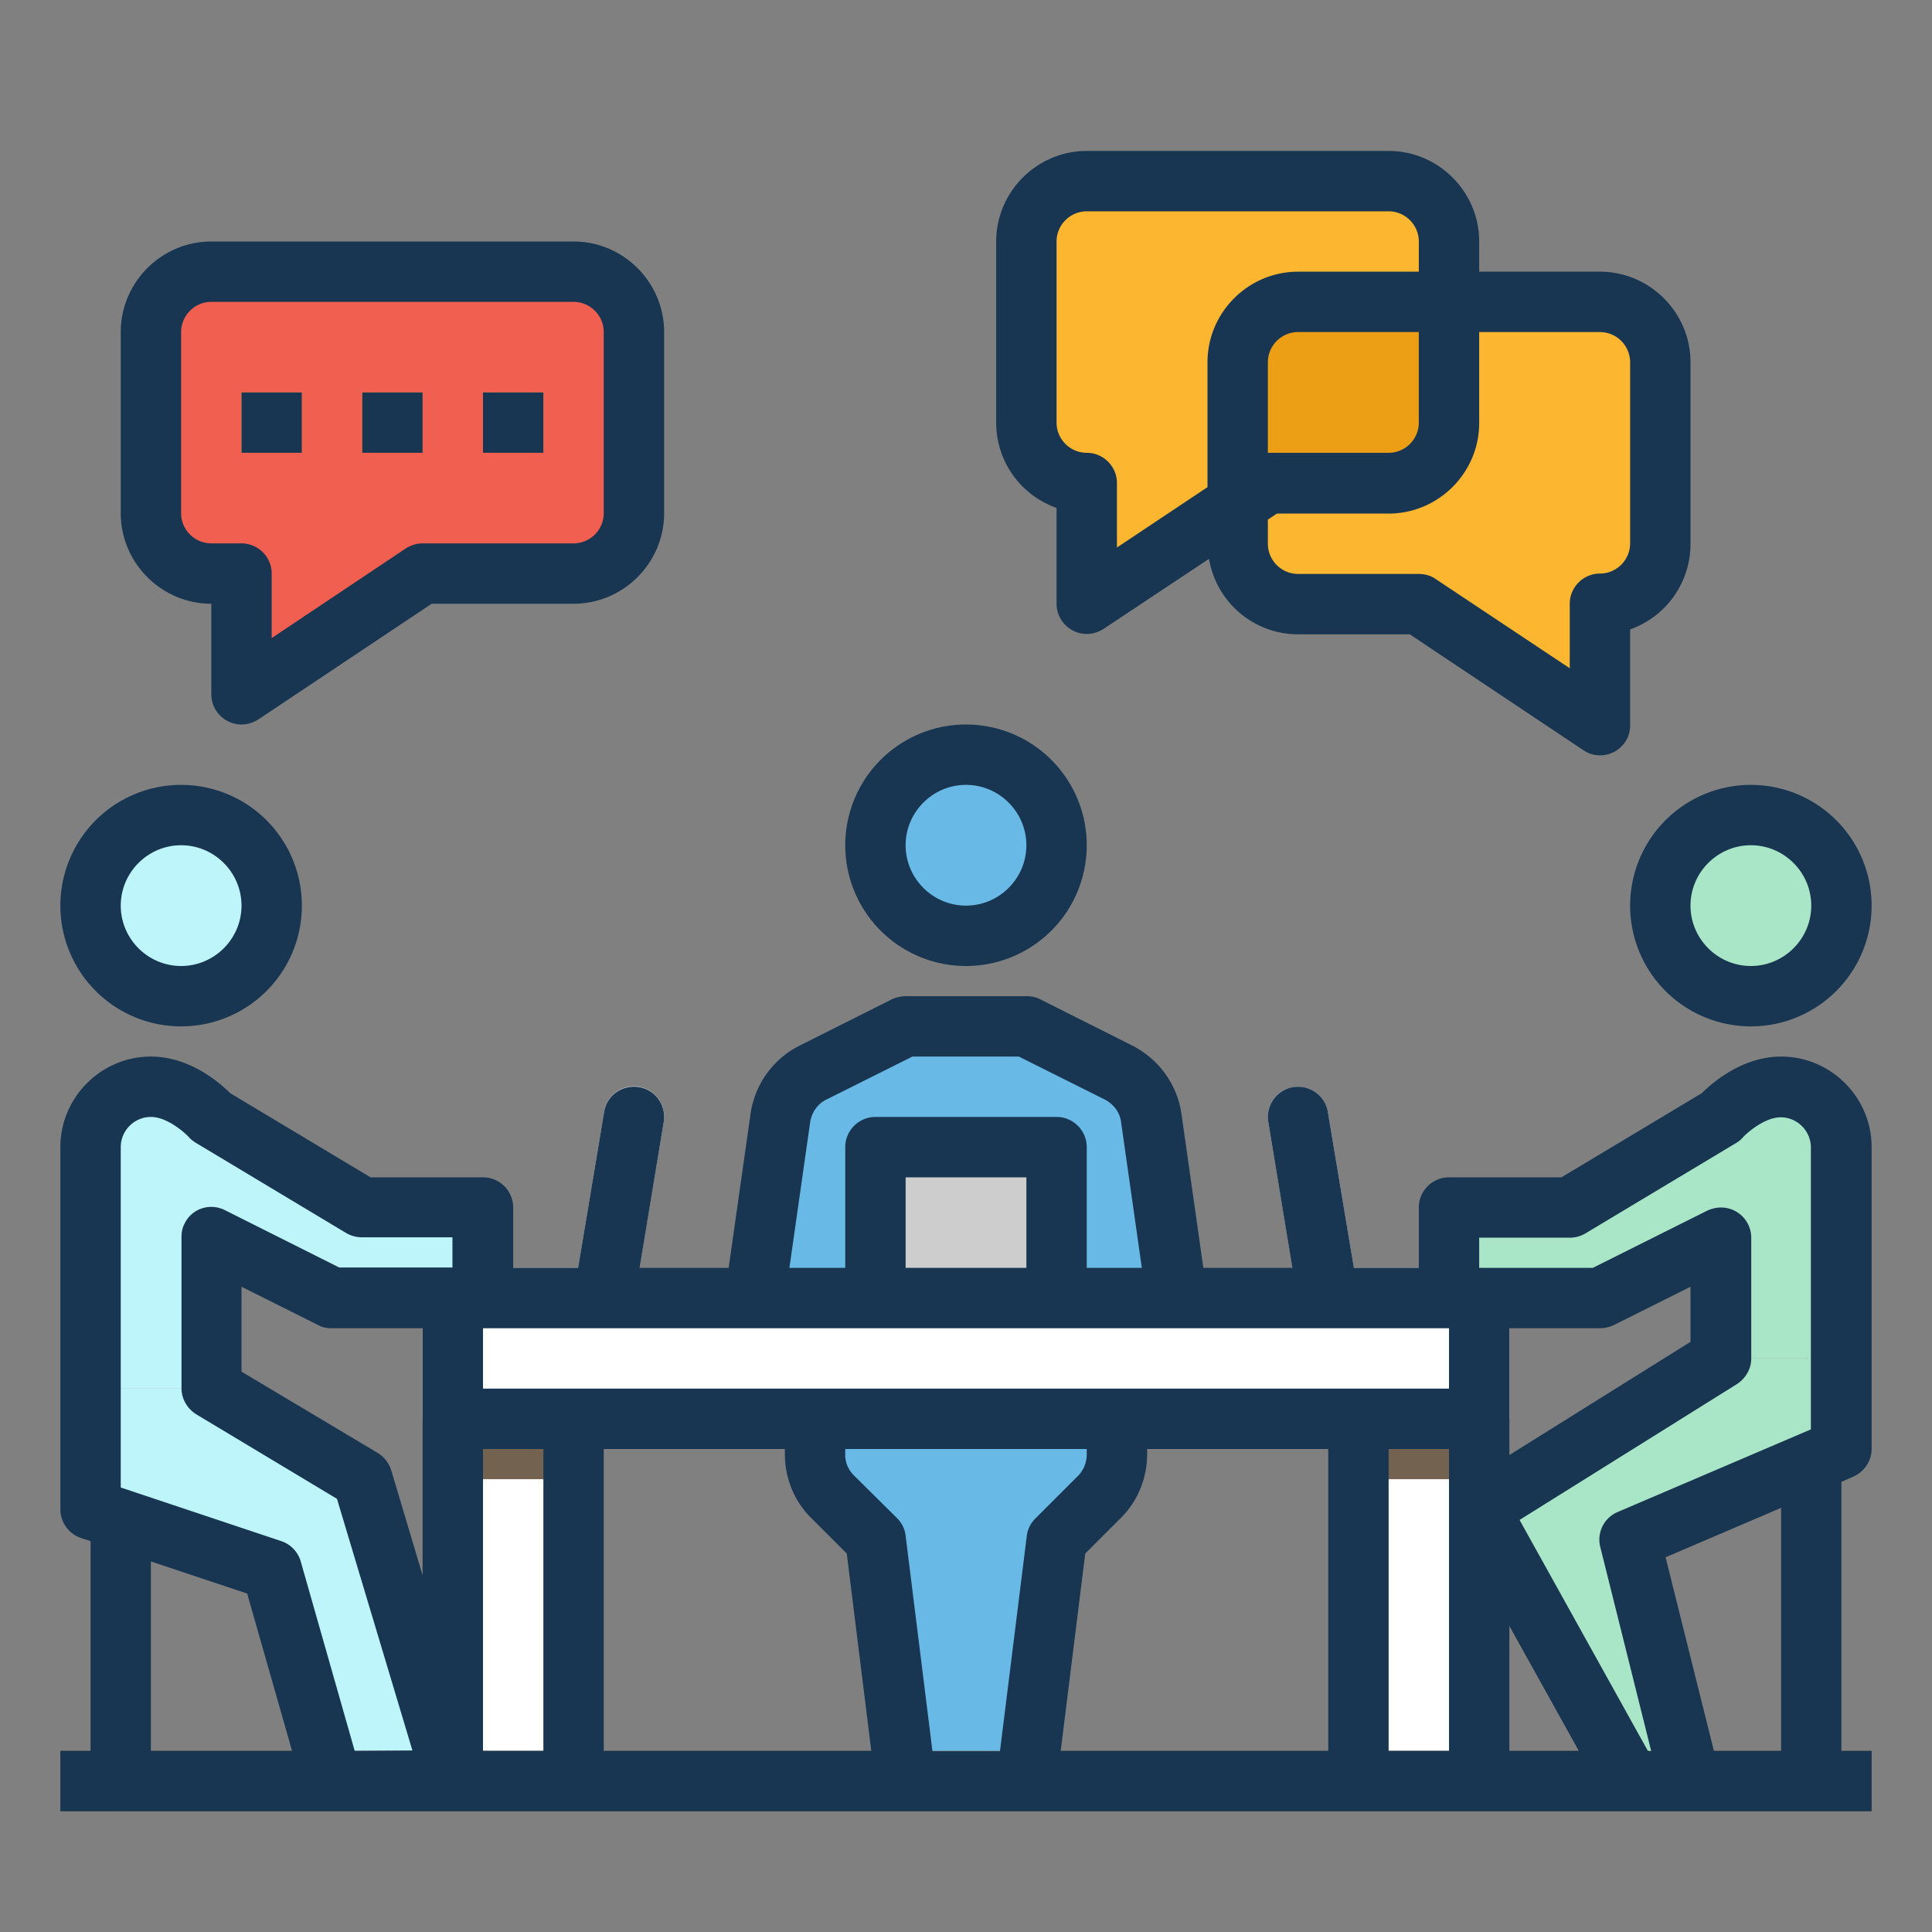
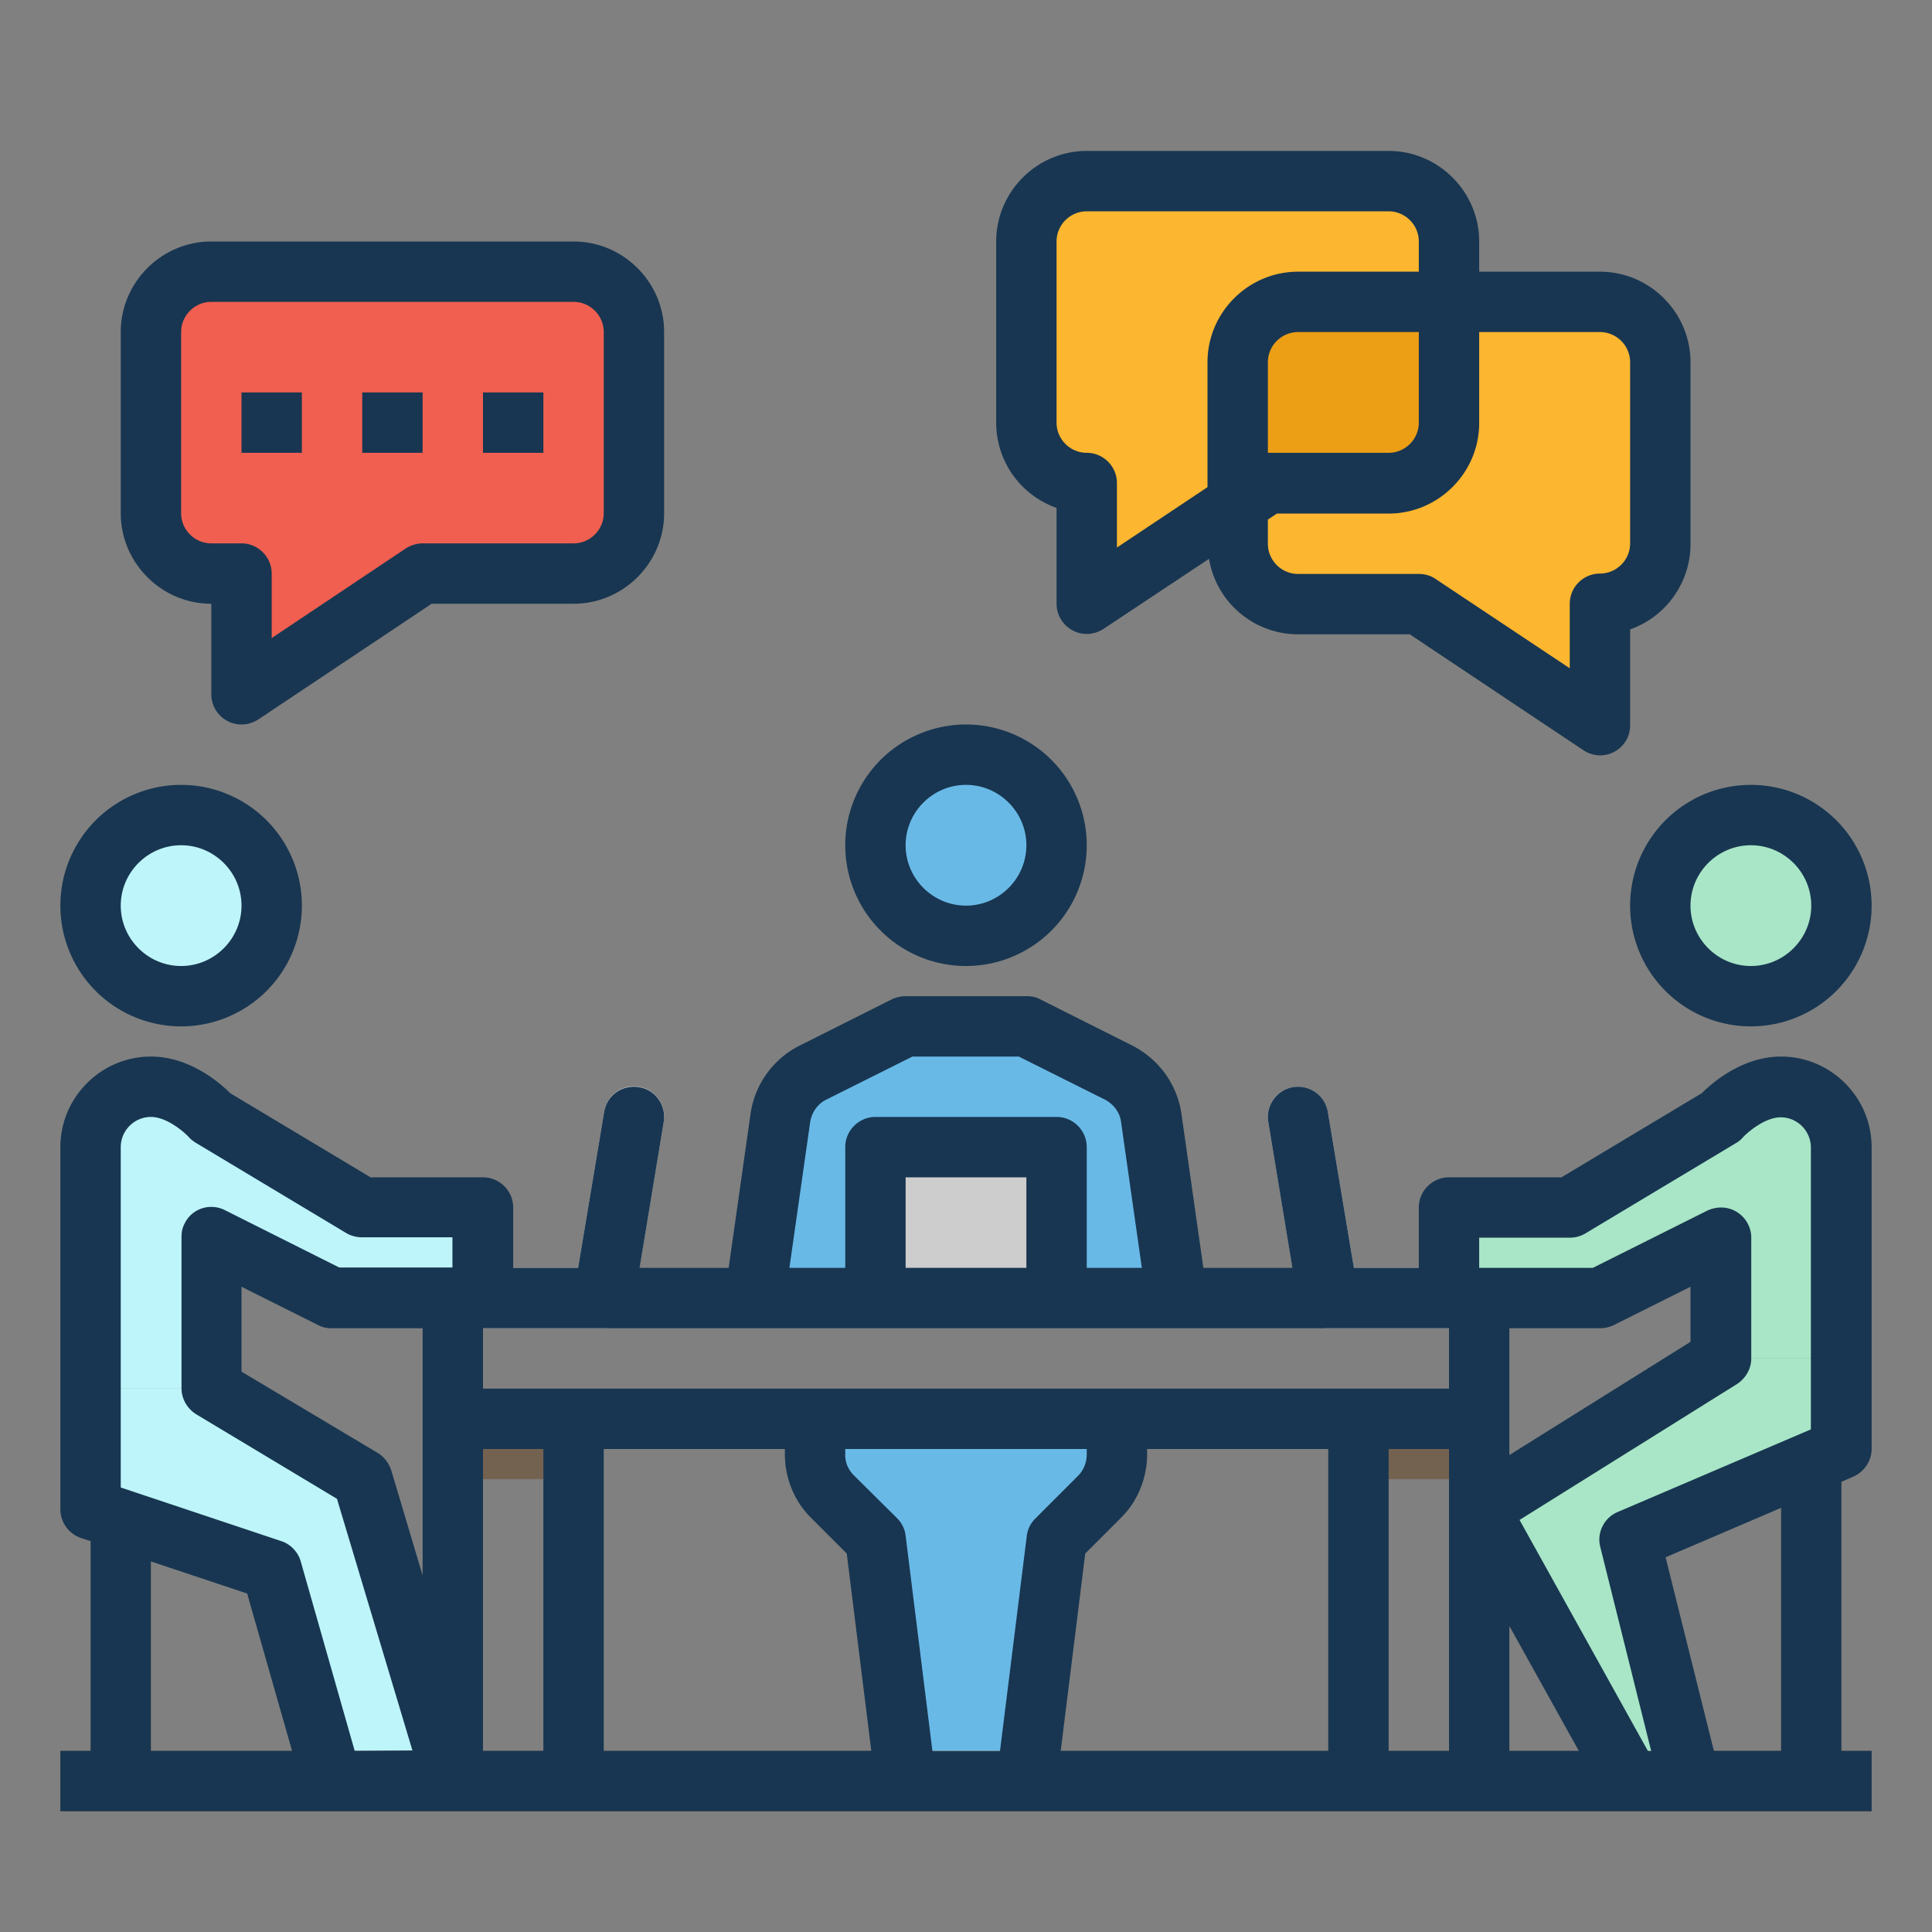
<svg xmlns="http://www.w3.org/2000/svg" xmlns:xlink="http://www.w3.org/1999/xlink" viewBox="0 0 512 512">
  <rect x="0" y="0" width="512" height="512" fill="#808080" stroke="none" />
  <path d="M480 480c-4.4 0-8-3.6-8-8v-88c0-4.4 3.6-8 8-8s8 3.6 8 8v88c0 4.4-3.6 8-8 8z" fill="#a98e72" />
  <path d="M240 272l-24.5 12.3c-4.7 2.3-7.9 6.9-8.7 12L200 344h112l-6.8-47.7c-.7-5.2-4-9.7-8.7-12L272 272h-32z" fill="#69b9e7" />
  <path d="M32 480c-4.4 0-8-3.6-8-8v-72c0-4.4 3.6-8 8-8s8 3.6 8 8v72c0 4.4-3.6 8-8 8z" fill="#a98e72" />
-   <path d="M120 376h32v96h-32v-96zm240 0h32v96h-32v-96z" fill="#fff" />
  <path d="M120 376h32v16h-32v-16zm240 0h32v16h-32v-16z" fill="#746250" />
  <path d="M232,304h48v40h-48V304z" fill="#cdcdcd" />
  <path d="M456,360l-64,40l40,72h16l-16-64l56-24v-24H456z" fill="#a8e6c7" />
  <path d="M392 352h-40c-3.9 0-7.2-2.8-7.9-6.7l-8-48c-.7-4.4 2.2-8.5 6.6-9.2 4.3-.7 8.5 2.2 9.2 6.6l6.9 41.3H392c4.4 0 8 3.6 8 8s-3.6 8-8 8h0zm-272 0h40c3.9 0 7.2-2.8 7.9-6.7l8-48c.8-4.3-2.1-8.5-6.5-9.3-4.3-.8-8.5 2.1-9.3 6.5v.2l-6.9 41.3H120c-4.4 0-8 3.6-8 8s3.6 8 8 8h0z" fill="#d9d9d9" />
  <path d="M56 368l40 24 24 80H88l-16-56-48-16v-32h32zm-9.7-77.8L96 320h32v24H88l-32-16-9.7-37.8z" fill="#bef5fa" />
  <path d="M272,472h-32l-8-64l-11.3-11.3c-3-3-4.7-7.1-4.7-11.3V376h80v9.4c0,4.2-1.7,8.3-4.7,11.3L280,408L272,472z" fill="#69b9e7" />
  <path d="M368 48h-80c-8.8 0-16 7.2-16 16v48c0 8.8 7.2 16 16 16v32l48-32h32c8.8 0 16-7.2 16-16V64c0-8.8-7.2-16-16-16z" fill="#fdb62f" />
  <path d="M64 152v32l48-32h40c8.8 0 16-7.2 16-16V88c0-8.8-7.2-16-16-16H56c-8.8 0-16 7.2-16 16v48c0 8.8 7.2 16 16 16h8z" fill="#f05f50" />
  <path d="M344 80h80c8.8 0 16 7.2 16 16v48c0 8.8-7.2 16-16 16v32l-48-32h-32c-8.8 0-16-7.2-16-16V96c0-8.8 7.2-16 16-16z" fill="#fdb62f" />
  <path d="M344,80c-8.8,0-16,7.2-16,16v37.3l8-5.3h32c8.8,0,16-7.2,16-16V80H344z" fill="#ec9e15" />
-   <path d="M64 104h16v16H64v-16zm32 0h16v16H96v-16zm32 0h16v16h-16v-16z" fill="#fdb62f" />
  <path d="M16,464h480v16H16V464z" fill="#746250" />
  <circle cx="256" cy="224" r="24" fill="#69b9e7" />
  <circle cx="464" cy="240" r="24" fill="#a8e6c7" />
  <g fill="#bef5fa">
    <circle cx="48" cy="240" r="24" />
-     <path d="M40 288c-8.8 0-16 7.2-16 16v64h32v-64c0-8.8-7.2-16-16-16z" />
+     <path d="M40 288c-8.8 0-16 7.2-16 16v64h32v-64c0-8.8-7.2-16-16-16" />
  </g>
  <g fill="#a8e6c7">
    <path d="M472 288c8.8 0 16 7.2 16 16v56h-32v-56c0-8.8 7.2-16 16-16z" />
    <path d="M464 291.2L416 320h-32v24h40l32-16 8-36.8z" />
  </g>
-   <path d="M112,344h288v32H112V344z" fill="#fff" />
  <g fill="#183651">
    <path d="M472 280c-10.3 0-18.3 7-21 9.7L413.8 312H384c-4.4 0-8 3.6-8 8v16h-17.2l-6.9-41.3c-.7-4.4-4.9-7.3-9.2-6.6s-7.3 4.8-6.6 9.2l6.4 38.7h-23.6l-5.8-40.8c-1.1-7.8-6-14.5-13-18.1l-24.5-12.3c-1.1-.6-2.3-.8-3.6-.8h-32c-1.2 0-2.5.3-3.6.8l-24.5 12.3c-7 3.5-11.9 10.3-13 18.1l-5.8 40.8h-23.6l6.4-38.7c.7-4.4-2.2-8.5-6.6-9.2s-8.5 2.2-9.2 6.6l-6.9 41.3H136v-16c0-4.4-3.6-8-8-8H98.2L61 289.7c-2.7-2.7-10.7-9.7-21-9.7-13.2 0-24 10.8-24 24v96a8.05 8.05 0 0 0 5.5 7.6l2.5.8V464h-8v16h480v-16h-8v-71.3l3.2-1.4c2.9-1.3 4.8-4.2 4.8-7.3v-80c0-13.2-10.8-24-24-24h0zm-72 150.9l18.4 33.1H400v-33.1zm0-78.9h24c1.2 0 2.5-.3 3.6-.8L448 341v14.6l-48 30V352zm-185.3-54.6c.4-2.6 2-4.9 4.3-6l22.8-11.4H270l22.8 11.4c2.3 1.2 4 3.4 4.3 6l5.5 38.6H288v-32c0-4.4-3.6-8-8-8h-48c-4.4 0-8 3.6-8 8v32h-14.8l5.5-38.6zM272 336h-32v-24h32v24zm112 16v16H128v-16h256zm-80 33.4V384h48v80h-70.9l6.5-52.3 9.4-9.4c4.5-4.4 7-10.6 7-16.9h0zm-89 16.9l9.4 9.4 6.5 52.3H160v-80h48v1.4c0 6.3 2.5 12.5 7 16.9zm-103 15.2l-8.3-27.8c-.6-1.9-1.8-3.5-3.5-4.6L64 363.5V341l20.4 10.2c1.1.6 2.3.8 3.6.8h24v65.5zm-72-3.7l25.5 8.5L77.4 464H40v-50.2zM94 464l-14.3-50.2c-.7-2.5-2.7-4.6-5.2-5.4L32 394.2V304c0-4.4 3.6-8 8-8 4.2 0 8.8 4 10 5.3.5.6 1.2 1.1 1.8 1.5l40 24a8.39 8.39 0 0 0 4.1 1.1h24v8h-30l-30.3-15.2c-4-2-8.8-.4-10.7 3.6-.6 1.1-.8 2.3-.8 3.6v40c0 2.8 1.5 5.4 3.9 6.9l37.3 22.4 20 66.7-15.3.1zm34 0v-80h16v80h-16zm119.1 0l-7.1-57c-.2-1.8-1-3.4-2.3-4.7L226.3 391c-1.5-1.5-2.4-3.5-2.3-5.7V384h64v1.4c0 2.1-.8 4.2-2.3 5.7l-11.3 11.3c-1.3 1.3-2.1 2.9-2.3 4.7l-7.1 57h-17.9zm120.9 0v-80h16v80h-16zm68.7 0l-34-61.2 57.6-36c2.3-1.5 3.8-4 3.8-6.8v-32c0-4.4-3.6-8-8-8-1.2 0-2.5.3-3.6.8L422.1 336H392v-8h24c1.5 0 2.9-.4 4.1-1.1l40-24a6.55 6.55 0 0 0 1.8-1.5c1-1.1 5.7-5.3 10-5.3 4.4 0 8 3.6 8 8v74.7l-51.2 21.9c-3.6 1.5-5.6 5.5-4.6 9.3l13.5 54.1-.9-.1zm35.3 0h-17.8l-12.8-51.3 30.6-13.1V464zM280 134.6V160c0 4.4 3.6 8 8 8 1.6 0 3.1-.5 4.4-1.3l28-18.6a23.95 23.95 0 0 0 23.6 20h29.6l46 30.7c3.7 2.5 8.6 1.5 11.1-2.2.9-1.3 1.3-2.9 1.3-4.4v-25.4c9.6-3.4 16-12.5 16-22.6V96c0-13.2-10.8-24-24-24h-32v-8c0-13.2-10.8-24-24-24h-80c-13.2 0-24 10.8-24 24v48c0 10.2 6.4 19.2 16 22.6h0zM424 88c4.4 0 8 3.6 8 8v48c0 4.4-3.6 8-8 8s-8 3.6-8 8v17.1l-35.6-23.7c-1.3-.9-2.9-1.3-4.4-1.3h-32c-4.4 0-8-3.6-8-8v-6.4l2.4-1.6H368c13.2 0 24-10.8 24-24V88h32zm-88 32V96c0-4.4 3.6-8 8-8h32v24c0 4.4-3.6 8-8 8h-32zm-56-56c0-4.4 3.6-8 8-8h80c4.4 0 8 3.6 8 8v8h-32c-13.2 0-24 10.8-24 24v33.1l-24 16V128c0-4.4-3.6-8-8-8s-8-3.6-8-8V64zM56 160v24c0 4.4 3.6 8 8 8 1.6 0 3.1-.5 4.4-1.3l46-30.7H152c13.2 0 24-10.8 24-24V88c0-13.2-10.8-24-24-24H56c-13.2 0-24 10.8-24 24v48c0 13.2 10.8 24 24 24zm-8-72c0-4.4 3.6-8 8-8h96c4.4 0 8 3.6 8 8v48c0 4.4-3.6 8-8 8h-40c-1.6 0-3.1.5-4.4 1.3L72 169.1V152c0-4.4-3.6-8-8-8h-8c-4.4 0-8-3.6-8-8V88zm16 16h16v16H64v-16zm32 0h16v16H96v-16zm32 0h16v16h-16v-16z" />
    <use xlink:href="#B" />
    <path d="M432 240a31.97 31.97 0 1 0 64 0 31.97 31.97 0 1 0-64 0zm32-16c8.8 0 16 7.2 16 16s-7.2 16-16 16-16-7.2-16-16 7.2-16 16-16z" />
    <use xlink:href="#B" x="-208" y="16" />
  </g>
  <defs>
    <path id="B" d="M256 256a31.97 31.97 0 1 0 0-64 31.97 31.97 0 1 0 0 64zm0-48c8.8 0 16 7.2 16 16s-7.2 16-16 16-16-7.2-16-16 7.2-16 16-16z" />
  </defs>
</svg>